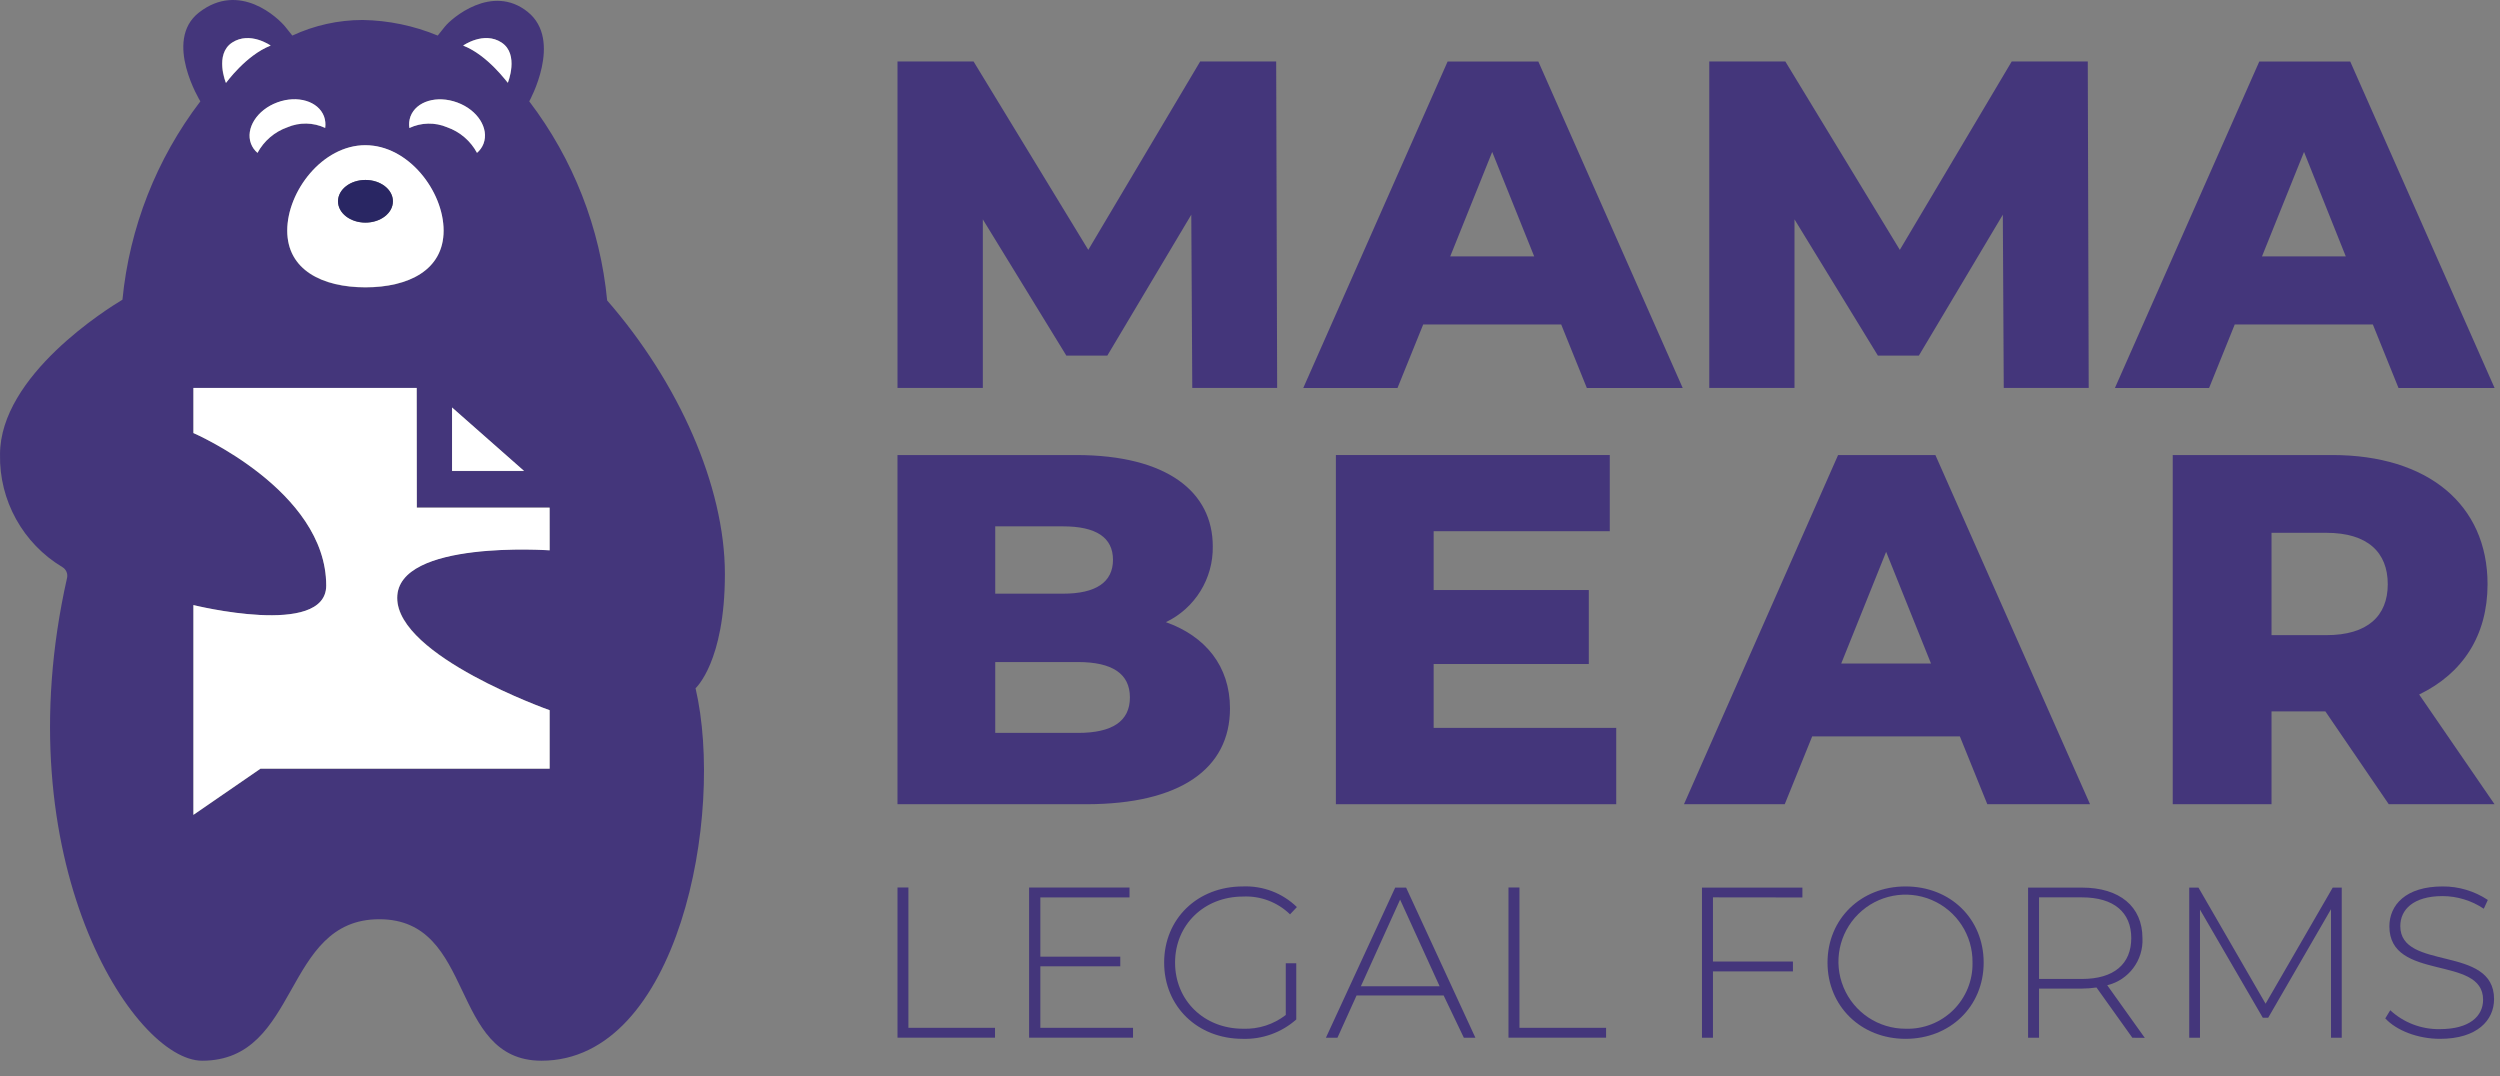
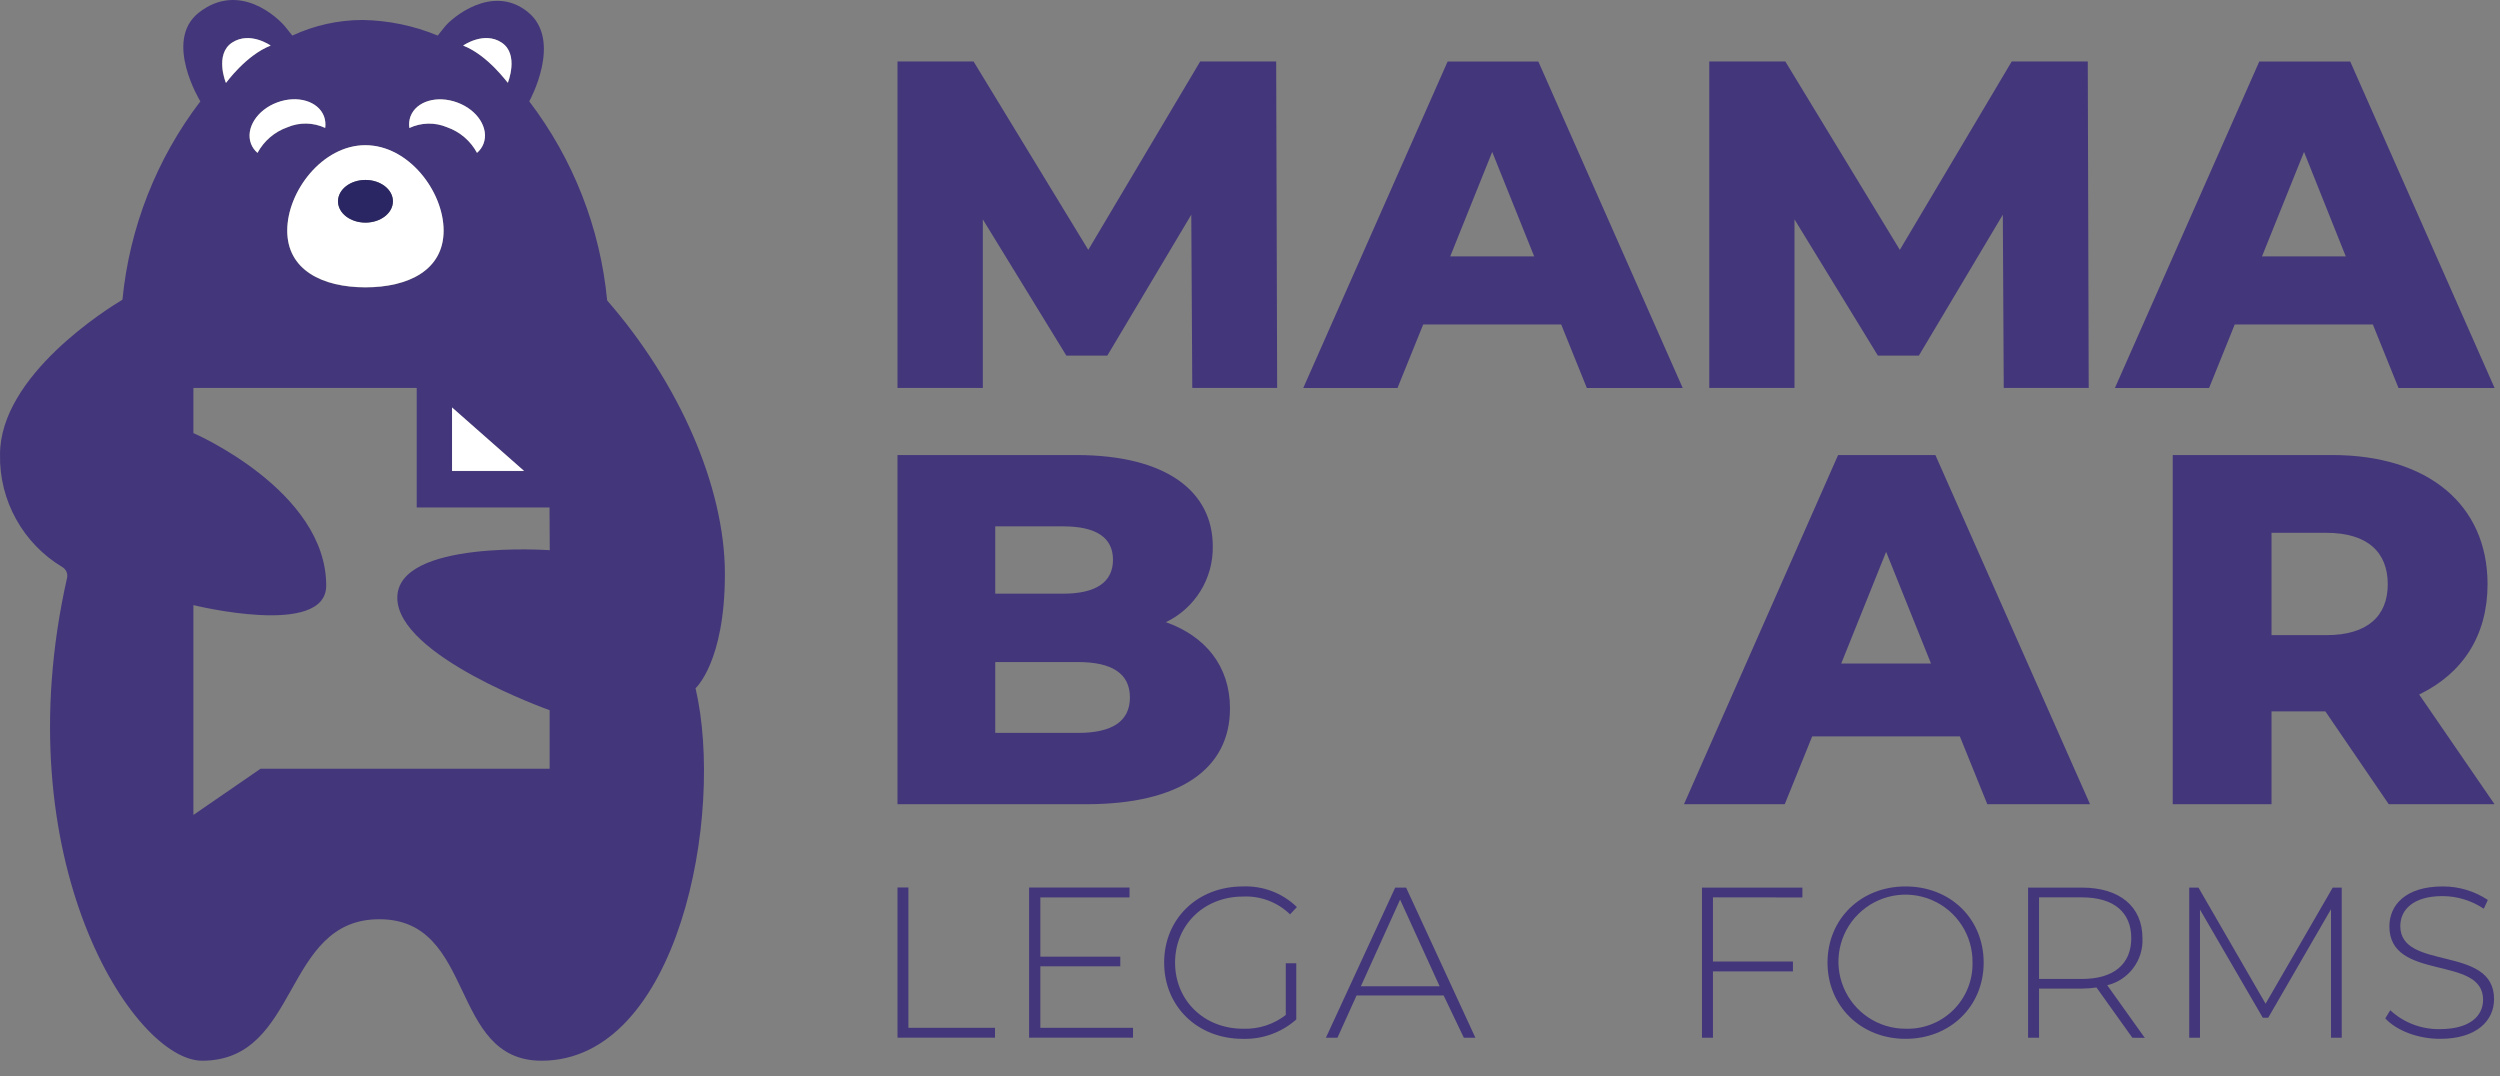
<svg xmlns="http://www.w3.org/2000/svg" width="144px" height="62px" viewBox="0 0 144 62" version="1.1">
  <rect x="0" y="0" width="144" height="62" fill="#808080" stroke="none" />
  <title>mama bear</title>
  <g id="Design-Layer" stroke="none" stroke-width="1" fill="none" fill-rule="evenodd">
    <g id="03-service-topics-modal-hover" transform="translate(-507, -1625)" fill-rule="nonzero">
      <g id="Dave-Recommends" transform="translate(189, 1502)">
        <g id="mama-bear" transform="translate(318, 123)">
          <path d="M41.754,33.062 C41.754,27.976 39.06,21.993 34.972,17.306 C34.575,13.14 33.02,9.167 30.485,5.838 C30.485,5.838 32.441,2.325 30.392,0.682 C28.343,-0.961 25.998,1.051 25.612,1.55 L25.213,2.049 C23.841,1.48 22.374,1.175 20.889,1.151 C19.489,1.152 18.107,1.458 16.838,2.049 L16.439,1.55 C16.04,1.051 13.798,-1.11 11.45,0.729 C9.394,2.352 11.54,5.838 11.54,5.838 C9.011,9.155 7.457,13.111 7.053,17.263 C6.218,17.762 0.001,21.617 0.001,26.18 C-0.049,28.829 1.321,31.303 3.594,32.666 C3.808,32.792 3.916,33.042 3.863,33.285 C0.201,49.516 7.685,61.097 11.643,61.097 C17.297,61.097 16.263,52.948 21.847,52.948 C27.432,52.948 25.838,61.097 31.19,61.097 C39.076,61.097 41.76,46.938 40.064,39.644 C40.057,39.644 41.754,38.147 41.754,33.062 Z M28.895,2.462 C29.923,3.127 29.251,4.79 29.251,4.79 C29.251,4.79 28.103,3.18 26.677,2.625 C26.677,2.625 27.864,1.78 28.895,2.452 L28.895,2.462 Z M30.186,27.135 L26.038,27.135 L26.038,23.476 L30.186,27.135 Z M23.643,6.709 C23.976,5.831 25.177,5.472 26.341,5.904 C27.505,6.337 28.177,7.398 27.851,8.276 C27.772,8.481 27.643,8.663 27.475,8.805 C27.106,8.116 26.492,7.59 25.755,7.331 C25.058,7.033 24.267,7.046 23.58,7.368 C23.545,7.146 23.567,6.92 23.643,6.709 L23.643,6.709 Z M21.049,8.372 C23.527,8.372 25.552,11.033 25.552,13.291 C25.552,15.55 23.537,16.558 21.049,16.558 C18.561,16.558 16.545,15.56 16.545,13.291 C16.545,11.023 18.571,8.362 21.049,8.362 L21.049,8.372 Z M18.664,6.709 C18.74,6.922 18.763,7.151 18.731,7.374 C18.043,7.052 17.25,7.038 16.552,7.338 C15.815,7.597 15.202,8.123 14.832,8.811 C14.664,8.67 14.535,8.488 14.457,8.282 C14.124,7.404 14.789,6.343 15.967,5.911 C17.144,5.478 18.335,5.831 18.664,6.709 Z M13.372,2.452 C14.4,1.787 15.591,2.625 15.591,2.625 C14.164,3.18 13.056,4.75 13.016,4.763 C12.976,4.777 12.341,3.127 13.372,2.452 Z M31.666,31.691 C31.666,31.691 22.885,31.069 22.885,34.432 C22.885,37.795 31.659,40.908 31.659,40.908 L31.659,44.281 L15.005,44.281 L11.14,46.941 L11.14,34.854 C11.14,34.854 18.79,36.75 18.79,33.73 C18.79,28.249 11.14,24.946 11.14,24.946 L11.14,22.345 L24.002,22.345 L24.002,29.23 L31.652,29.23 L31.666,31.691 Z" id="Shape" fill="#44367B" />
-           <path d="M24.002,22.345 L11.14,22.345 L11.14,24.943 C11.14,24.943 18.79,28.246 18.79,33.727 C18.79,36.747 11.14,34.851 11.14,34.851 L11.14,46.935 L15.005,44.274 L31.659,44.274 L31.659,40.908 C31.659,40.908 22.878,37.805 22.878,34.442 C22.878,31.079 31.659,31.701 31.659,31.701 L31.659,29.24 L24.009,29.24 L24.002,22.345 Z" id="Path" fill="#FFFFFF" />
          <polygon id="Path" fill="#FFFFFF" points="26.038 27.125 30.186 27.125 26.038 23.469" />
          <path d="M16.545,13.281 C16.545,15.54 18.561,16.548 21.049,16.548 C23.537,16.548 25.552,15.55 25.552,13.281 C25.552,11.013 23.527,8.362 21.049,8.362 C18.571,8.362 16.545,11.02 16.545,13.281 Z M21.049,10.365 C21.924,10.365 22.632,10.917 22.632,11.595 C22.632,12.274 21.924,12.822 21.049,12.822 C20.174,12.822 19.469,12.274 19.469,11.595 C19.469,10.917 20.177,10.365 21.049,10.365 L21.049,10.365 Z" id="Shape" fill="#FFFFFF" />
          <path d="M21.049,12.822 C21.924,12.822 22.632,12.274 22.632,11.595 C22.632,10.917 21.924,10.365 21.049,10.365 C20.174,10.365 19.469,10.917 19.469,11.595 C19.469,12.274 20.177,12.822 21.049,12.822 Z" id="Path" fill="#292663" />
          <path d="M14.457,8.276 C14.535,8.481 14.664,8.663 14.832,8.805 C15.202,8.116 15.815,7.59 16.552,7.331 C17.25,7.032 18.043,7.045 18.731,7.368 C18.763,7.144 18.74,6.915 18.664,6.702 C18.331,5.824 17.131,5.465 15.967,5.898 C14.802,6.33 14.131,7.398 14.457,8.276 Z M25.755,7.331 C26.492,7.59 27.106,8.116 27.475,8.805 C27.643,8.663 27.772,8.481 27.851,8.276 C28.183,7.398 27.518,6.337 26.341,5.904 C25.163,5.472 23.972,5.831 23.643,6.709 C23.566,6.922 23.544,7.151 23.58,7.374 C24.266,7.051 25.057,7.035 25.755,7.331 L25.755,7.331 Z M15.591,2.625 C15.591,2.625 14.4,1.78 13.372,2.452 C12.344,3.124 13.016,4.78 13.016,4.78 C13.016,4.78 14.164,3.18 15.591,2.625 Z M29.251,4.763 C29.251,4.763 29.916,3.127 28.895,2.452 C27.874,1.777 26.677,2.625 26.677,2.625 C28.103,3.18 29.211,4.75 29.251,4.763 Z" id="Shape" fill="#FFFFFF" />
          <polygon id="Path" fill="#44367B" points="68.675 22.345 68.618 12.367 63.782 20.482 61.421 20.482 56.611 12.636 56.611 22.345 51.696 22.345 51.696 3.539 56.076 3.539 62.685 14.392 69.131 3.539 73.508 3.539 73.564 22.345" />
          <path d="M89.925,18.69 L81.976,18.69 L80.496,22.348 L75.068,22.348 L83.383,3.543 L88.608,3.543 L96.924,22.348 L91.402,22.348 L89.925,18.69 Z M88.369,14.768 L85.951,8.751 L83.533,14.768 L88.369,14.768 Z" id="Shape" fill="#44367B" />
          <polygon id="Path" fill="#44367B" points="115.416 22.345 115.363 12.367 110.527 20.482 108.166 20.482 103.363 12.636 103.363 22.345 98.454 22.345 98.454 3.539 102.834 3.539 109.43 14.392 115.876 3.539 120.256 3.539 120.309 22.345" />
          <path d="M136.677,18.69 L128.721,18.69 L127.244,22.348 L121.819,22.348 L130.135,3.543 L135.373,3.543 L143.688,22.348 L138.154,22.348 L136.677,18.69 Z M135.117,14.768 L132.712,8.751 L130.291,14.768 L135.117,14.768 Z M70.847,40.805 C70.847,44.284 67.97,46.323 62.568,46.323 L51.695,46.323 L51.695,26.21 L61.98,26.21 C67.268,26.21 69.856,28.365 69.856,31.469 C69.887,33.327 68.832,35.033 67.155,35.836 C69.423,36.641 70.847,38.364 70.847,40.805 Z M57.326,30.318 L57.326,34.196 L61.235,34.196 C63.13,34.196 64.108,33.531 64.108,32.244 C64.108,30.956 63.13,30.318 61.235,30.318 L57.326,30.318 Z M65.083,40.173 C65.083,38.796 64.052,38.134 62.089,38.134 L57.326,38.134 L57.326,42.215 L62.096,42.215 C64.052,42.215 65.083,41.553 65.083,40.173 L65.083,40.173 Z" id="Shape" fill="#44367B" />
-           <polygon id="Path" fill="#44367B" points="93.095 41.926 93.095 46.323 76.947 46.323 76.947 26.21 92.723 26.21 92.723 30.597 82.578 30.597 82.578 33.986 91.515 33.986 91.515 38.247 82.578 38.247 82.578 41.926" />
          <path d="M112.889,42.418 L104.381,42.418 L102.801,46.323 L96.997,46.323 L105.874,26.21 L111.478,26.21 L120.386,46.323 L114.469,46.323 L112.889,42.418 Z M111.226,38.22 L108.641,31.785 L106.054,38.22 L111.226,38.22 Z M133.943,40.978 L130.84,40.978 L130.84,46.323 L125.149,46.323 L125.149,26.21 L134.345,26.21 C139.833,26.21 143.283,29.054 143.283,33.65 C143.283,36.611 141.846,38.796 139.344,40.003 L143.685,46.323 L137.592,46.323 L133.943,40.978 Z M133.999,30.69 L130.84,30.69 L130.84,36.584 L133.999,36.584 C136.358,36.584 137.535,35.49 137.535,33.65 C137.535,31.811 136.371,30.69 133.999,30.69 Z" id="Shape" fill="#44367B" />
          <polygon id="Path" fill="#44367B" points="51.696 51.119 52.324 51.119 52.324 59.202 57.313 59.202 57.313 59.77 51.696 59.77" />
          <polygon id="Path" fill="#44367B" points="65.262 59.202 65.262 59.77 59.276 59.77 59.276 51.122 65.06 51.122 65.06 51.691 59.924 51.691 59.924 55.104 64.528 55.104 64.528 55.659 59.924 55.659 59.924 59.202" />
          <path d="M74.06,55.483 L74.665,55.483 L74.665,58.722 C73.816,59.474 72.712,59.872 71.579,59.837 C68.968,59.837 67.055,57.967 67.055,55.446 C67.055,52.925 68.968,51.059 71.589,51.059 C72.745,51.012 73.871,51.441 74.702,52.247 L74.306,52.666 C73.585,51.965 72.606,51.594 71.602,51.641 C69.354,51.641 67.684,53.271 67.684,55.446 C67.684,57.622 69.347,59.255 71.602,59.255 C72.489,59.287 73.359,59.007 74.06,58.463 L74.06,55.483 Z M83.154,57.339 L78.138,57.339 L77.037,59.774 L76.372,59.774 L80.363,51.126 L80.992,51.126 L84.983,59.774 L84.318,59.774 L83.154,57.339 Z M82.921,56.807 L80.646,51.818 L78.387,56.807 L82.921,56.807 Z" id="Shape" fill="#44367B" />
-           <polygon id="Path" fill="#44367B" points="86.889 51.119 87.521 51.119 87.521 59.202 92.51 59.202 92.51 59.77 86.889 59.77" />
          <polygon id="Path" fill="#44367B" points="98.666 51.688 98.666 55.386 103.273 55.386 103.273 55.952 98.666 55.952 98.666 59.774 98.034 59.774 98.034 51.126 103.818 51.126 103.818 51.694" />
          <path d="M105.265,55.446 C105.265,52.938 107.178,51.059 109.762,51.059 C112.347,51.059 114.259,52.925 114.259,55.446 C114.259,57.967 112.33,59.837 109.762,59.837 C107.194,59.837 105.265,57.957 105.265,55.446 Z M113.617,55.446 C113.639,53.879 112.711,52.454 111.269,51.84 C109.827,51.226 108.157,51.545 107.042,52.646 C105.927,53.747 105.588,55.414 106.185,56.863 C106.782,58.312 108.195,59.257 109.762,59.255 C110.786,59.288 111.779,58.899 112.508,58.179 C113.237,57.459 113.638,56.471 113.617,55.446 Z M122.824,59.774 L120.758,56.88 C120.481,56.92 120.201,56.941 119.92,56.943 L117.449,56.943 L117.449,59.774 L116.817,59.774 L116.817,51.126 L119.92,51.126 C122.095,51.126 123.406,52.217 123.406,54.043 C123.464,55.314 122.614,56.449 121.377,56.75 L123.539,59.78 L122.824,59.774 Z M119.92,56.388 C121.773,56.388 122.761,55.519 122.761,54.036 C122.761,52.553 121.763,51.688 119.92,51.688 L117.449,51.688 L117.449,56.388 L119.92,56.388 Z" id="Shape" fill="#44367B" />
          <polygon id="Path" fill="#44367B" points="134.266 59.774 134.266 52.37 130.647 58.623 130.338 58.623 126.719 52.393 126.719 59.774 126.1 59.774 126.1 51.126 126.632 51.126 130.497 57.814 134.365 51.126 134.884 51.126 134.884 59.774" />
          <path d="M137.392,58.659 L137.678,58.19 C138.454,58.906 139.476,59.296 140.532,59.278 C142.261,59.278 143.026,58.523 143.026,57.585 C143.026,54.991 137.628,56.547 137.628,53.358 C137.628,52.134 138.566,51.059 140.692,51.059 C141.619,51.053 142.527,51.324 143.299,51.837 L143.066,52.343 C142.364,51.872 141.538,51.619 140.692,51.615 C139.012,51.615 138.257,52.393 138.257,53.344 C138.257,55.942 143.658,54.409 143.658,57.548 C143.658,58.772 142.681,59.837 140.545,59.837 C139.258,59.837 138.034,59.354 137.392,58.659 Z" id="Path" fill="#44367B" />
        </g>
      </g>
    </g>
  </g>
</svg>